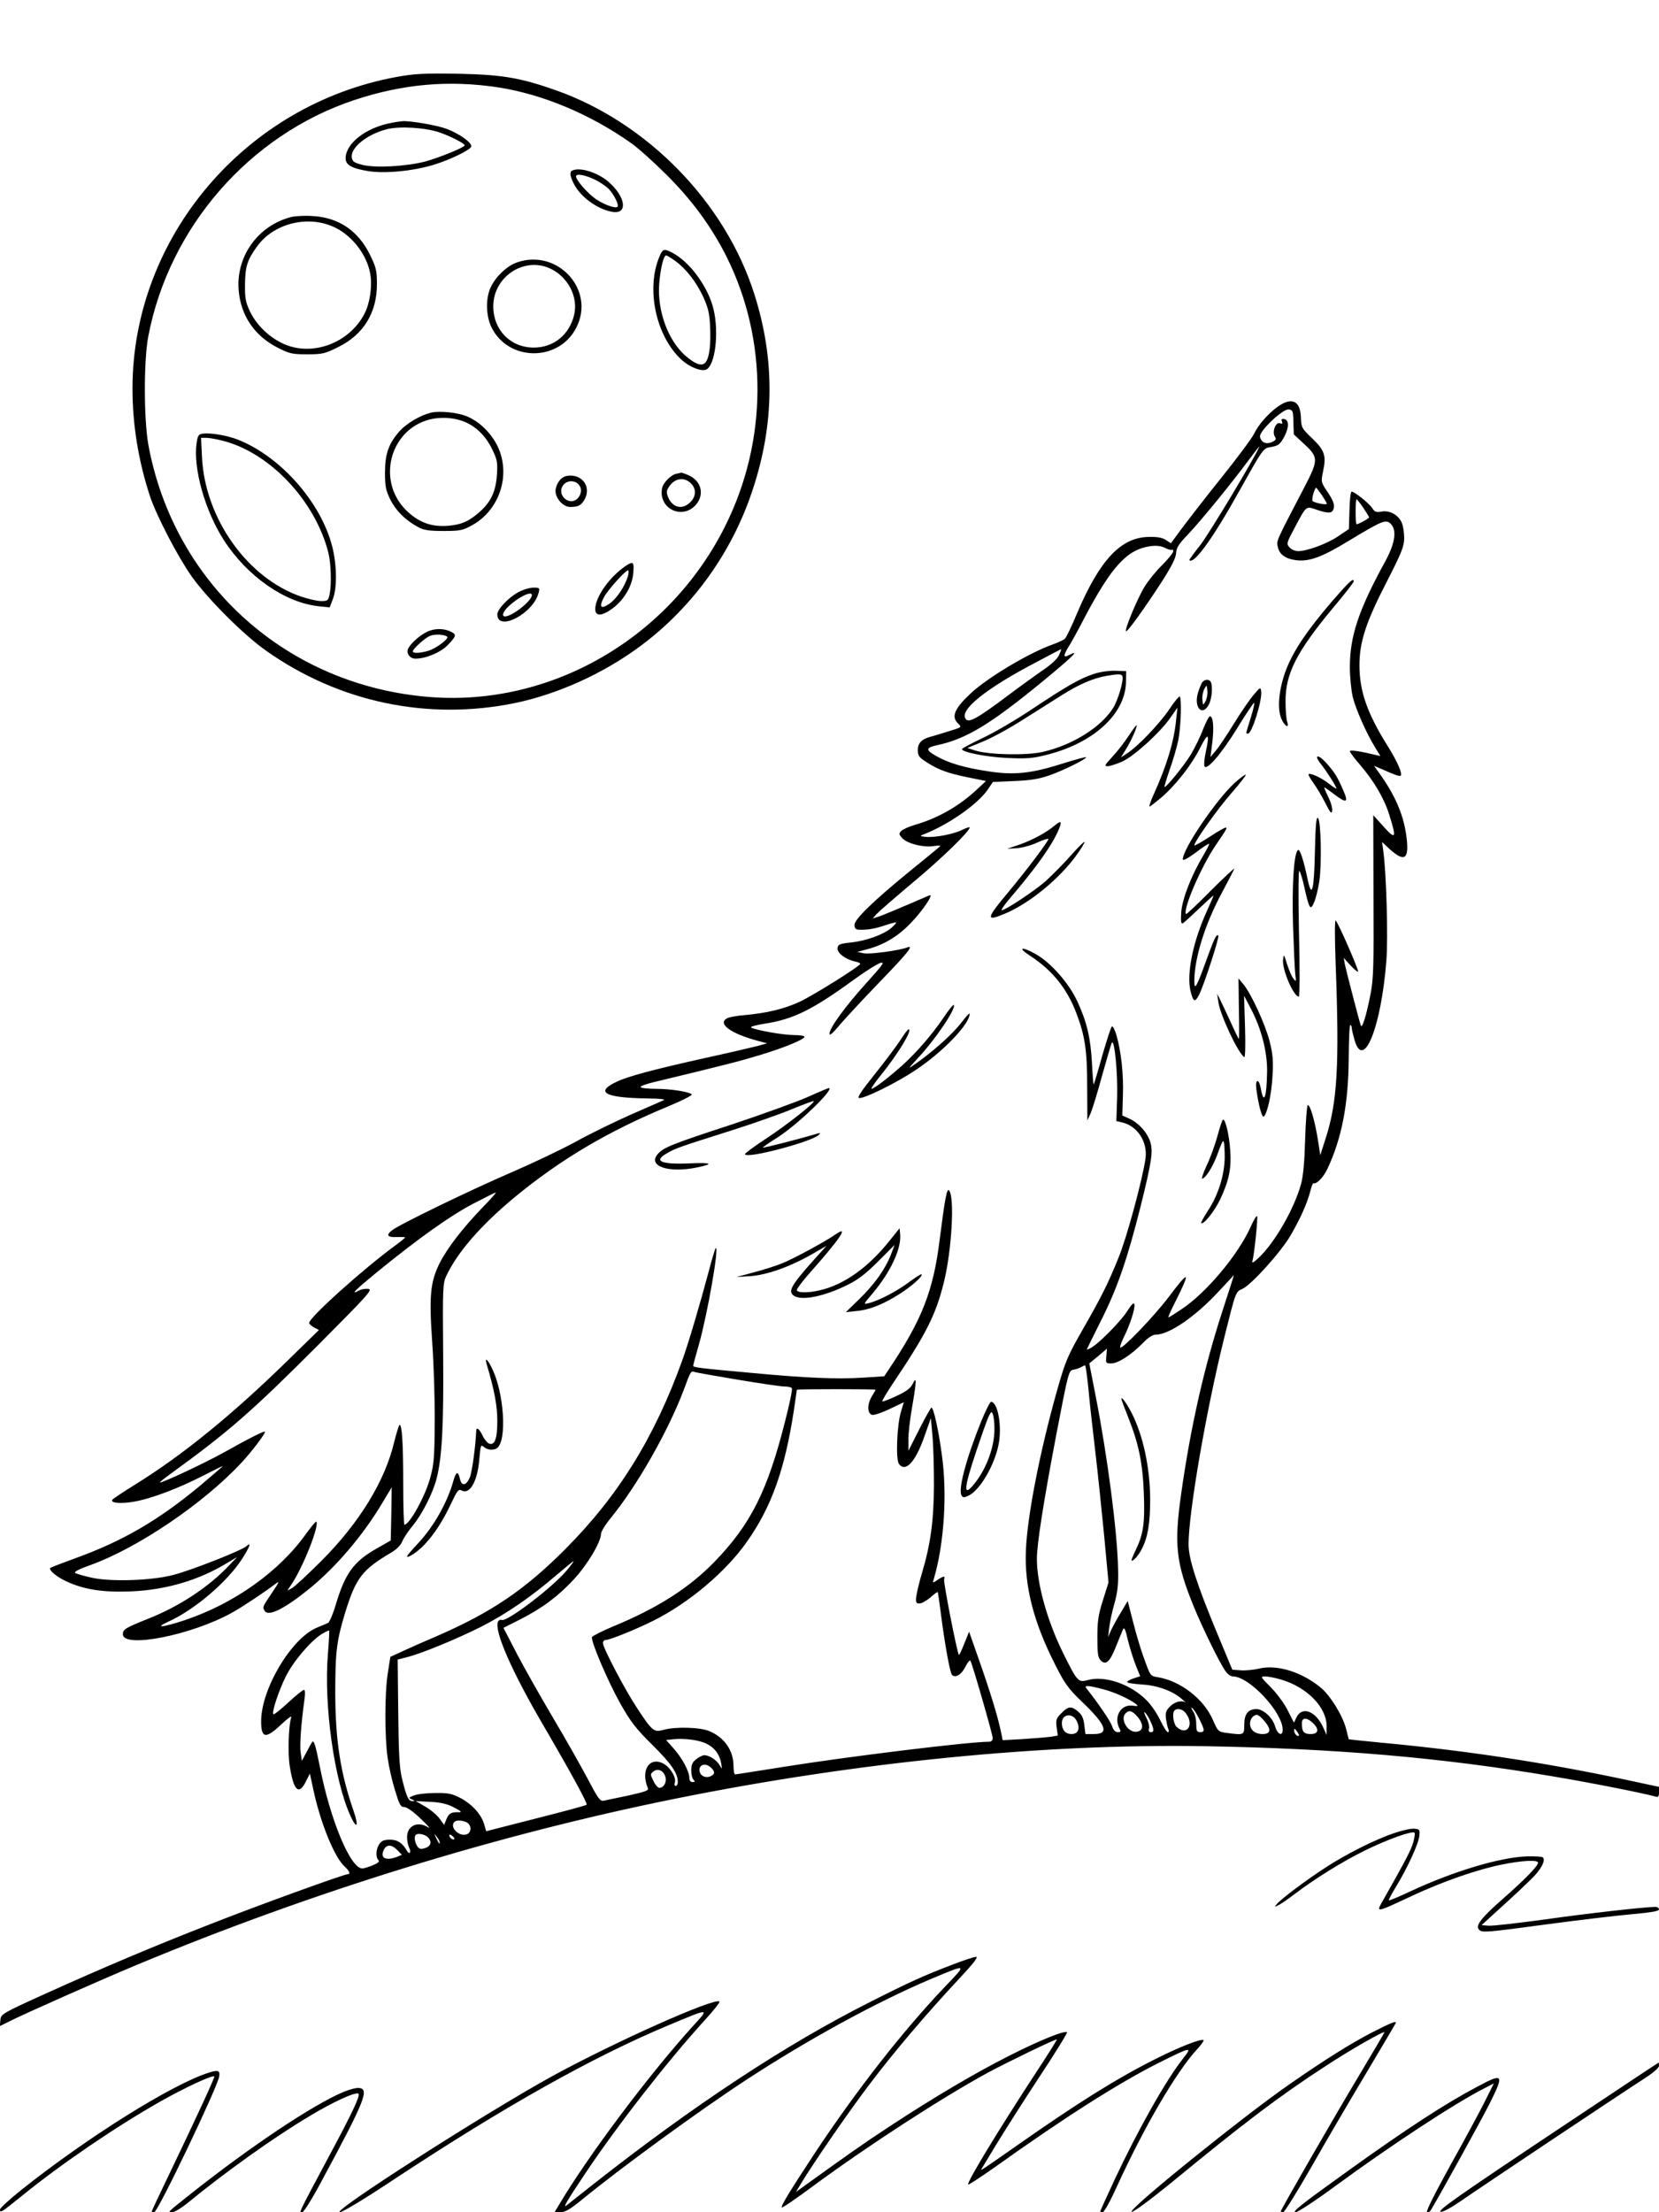
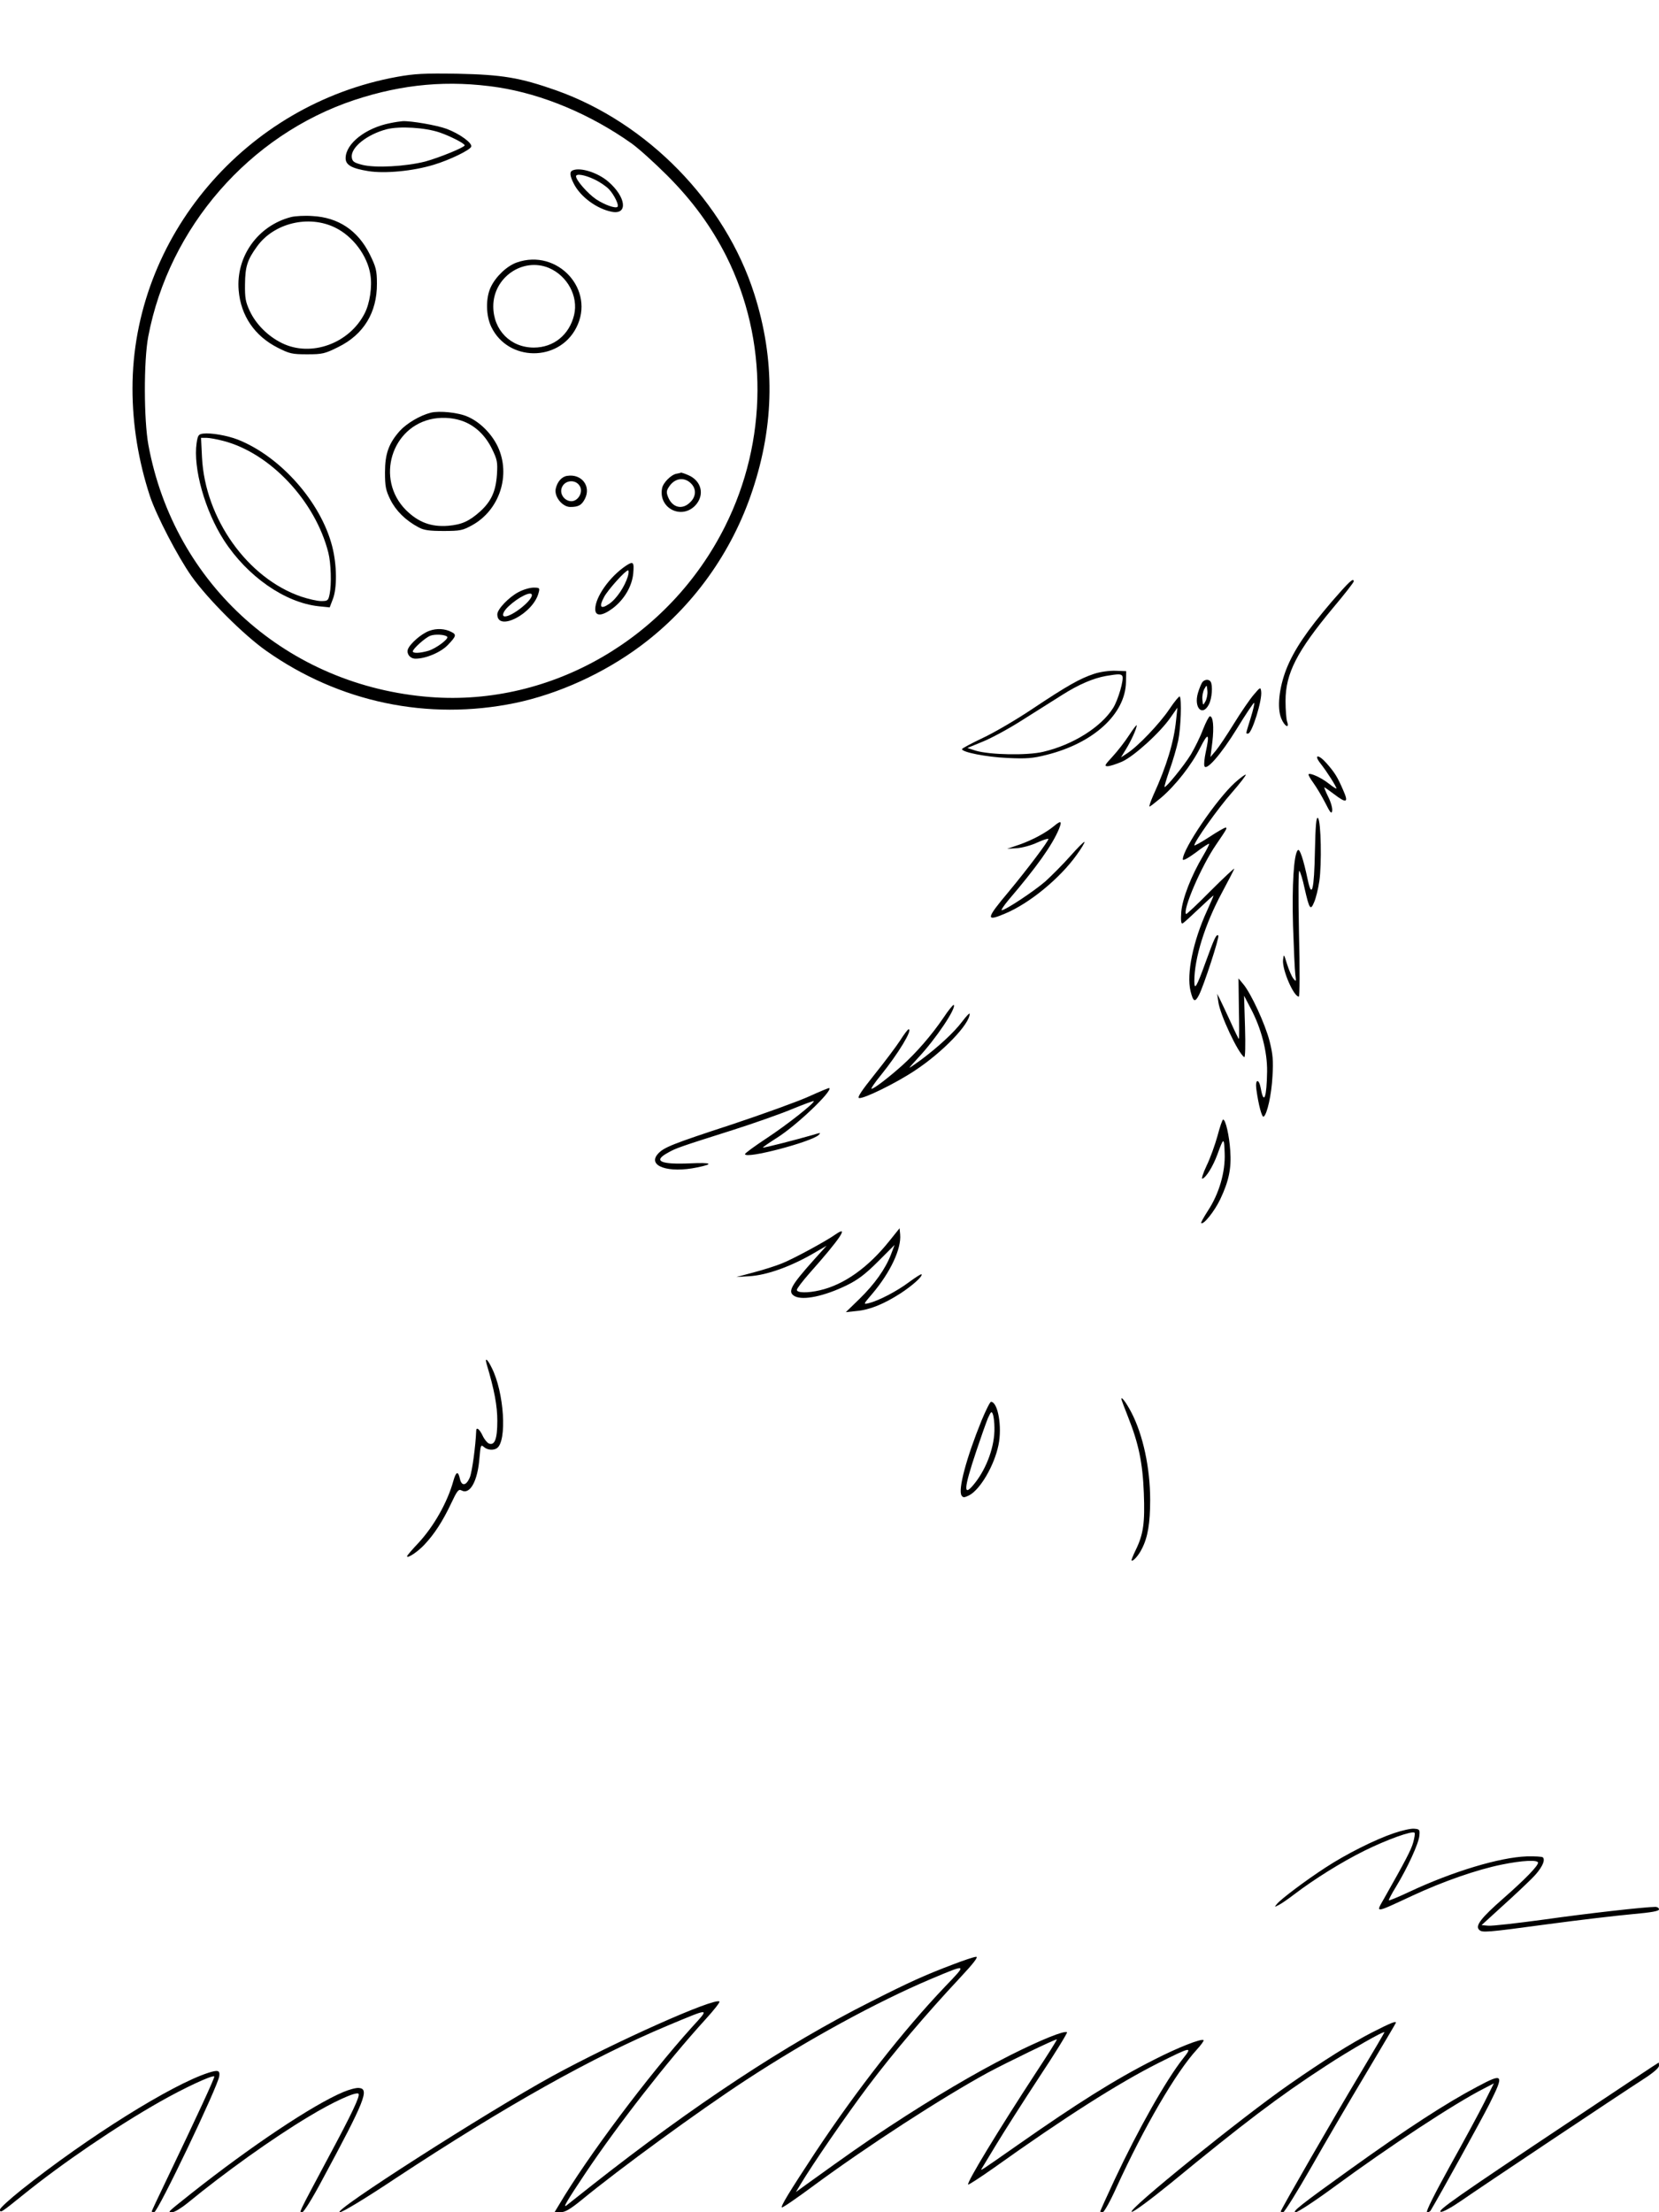
<svg xmlns="http://www.w3.org/2000/svg" version="1.0" width="864pt" height="1152pt" viewBox="0 0 864 1152" preserveAspectRatio="xMidYMid meet">
  <g transform="translate(0,1152) scale(0.1,-0.1)" fill="#000000" stroke="none">
    <path d="M2069 11120 c-791 -143 -1379 -836 -1379 -1623 0 -189 31 -378 91 -561 34 -102 145 -315 216 -416 86 -121 272 -306 388 -388 382 -270 844 -366 1297 -273 226 47 463 155 655 298 271 202 475 486 582 810 115 345 118 682 9 1023 -152 477 -556 891 -1033 1060 -188 66 -279 81 -510 86 -176 3 -227 0 -316 -16z m526 -55 c231 -36 478 -139 693 -291 37 -26 121 -102 187 -168 132 -132 230 -267 308 -421 218 -436 216 -961 -7 -1406 -291 -582 -904 -937 -1534 -889 -743 57 -1334 584 -1469 1312 -24 130 -25 438 -1 565 108 569 527 1050 1073 1232 254 84 492 105 750 66z" />
    <path d="M2033 10879 c-129 -25 -233 -107 -233 -183 0 -35 31 -53 118 -67 86 -14 233 0 341 33 83 25 188 76 195 94 7 19 -61 68 -128 93 -51 19 -185 42 -229 40 -12 -1 -41 -5 -64 -10z m257 -49 c55 -19 130 -57 130 -67 0 -10 -132 -64 -205 -84 -102 -26 -262 -35 -330 -17 -42 11 -50 17 -53 39 -6 51 79 119 182 146 67 17 200 9 276 -17z" />
    <path d="M2983 10633 c-18 -7 -16 -28 6 -71 35 -68 120 -130 198 -145 85 -16 73 78 -19 157 -54 47 -145 76 -185 59z m112 -47 c28 -13 62 -36 77 -52 27 -29 53 -83 44 -91 -10 -10 -67 10 -111 39 -43 29 -105 99 -105 120 0 15 45 8 95 -16z" />
    <path d="M1517 10390 c-173 -44 -289 -205 -274 -382 11 -132 83 -238 204 -299 61 -31 75 -34 153 -34 79 0 92 3 162 38 132 65 202 180 201 330 0 69 -5 87 -37 152 -62 125 -164 193 -299 200 -39 3 -89 0 -110 -5z m228 -55 c93 -45 169 -147 184 -246 10 -61 -3 -149 -30 -201 -80 -157 -279 -229 -430 -155 -72 35 -135 97 -168 167 -22 47 -26 68 -25 140 1 92 12 127 63 197 88 122 269 165 406 98z" />
-     <path d="M3434 10183 c-71 -169 -17 -416 116 -537 47 -42 112 -65 134 -47 47 39 61 220 26 333 -34 111 -125 229 -209 272 -43 23 -50 20 -67 -21z m83 -22 c56 -41 107 -106 145 -186 25 -55 33 -85 36 -151 5 -95 -3 -163 -22 -189 -18 -25 -53 -14 -108 34 -89 79 -145 232 -135 371 6 80 23 150 36 150 4 0 26 -13 48 -29z" />
    <path d="M2691 10153 c-51 -18 -109 -73 -135 -128 -27 -56 -26 -149 3 -208 87 -180 350 -183 442 -4 102 197 -97 415 -310 340z m167 -28 c97 -41 155 -148 132 -245 -25 -104 -107 -170 -210 -170 -121 0 -211 91 -211 215 0 150 153 256 289 200z" />
    <path d="M2244 9371 c-56 -14 -125 -55 -161 -94 -58 -65 -78 -119 -78 -217 0 -73 4 -93 28 -142 29 -58 79 -108 147 -144 27 -15 56 -19 130 -19 87 0 100 3 149 30 143 79 203 262 133 410 -32 67 -93 128 -156 155 -48 22 -148 32 -192 21z m174 -47 c61 -25 110 -73 143 -139 29 -59 31 -71 27 -137 -6 -87 -30 -139 -87 -191 -57 -51 -96 -69 -167 -75 -89 -7 -155 18 -220 82 -160 161 -76 438 145 476 54 9 112 3 159 -16z" />
    <path d="M1058 9262 c-24 -3 -28 -9 -34 -49 -19 -130 43 -352 142 -506 122 -189 318 -325 493 -344 l58 -6 16 42 c23 57 22 179 -3 276 -59 230 -269 468 -492 556 -54 21 -139 36 -180 31z m105 -38 c244 -63 479 -313 547 -582 14 -55 17 -165 7 -214 -7 -36 -10 -38 -45 -38 -20 0 -67 11 -103 23 -279 95 -501 406 -517 725 l-5 102 28 0 c15 0 54 -7 88 -16z" />
    <path d="M3523 9053 c-28 -5 -70 -47 -75 -76 -20 -104 103 -166 175 -87 48 54 30 127 -39 156 -18 8 -35 13 -36 13 -2 -1 -13 -4 -25 -6z m80 -55 c24 -28 21 -65 -8 -93 -40 -41 -92 -30 -115 25 -10 25 -10 34 4 55 31 48 84 53 119 13z" />
    <path d="M2954 9042 c-29 -4 -52 -31 -60 -68 -8 -41 35 -94 76 -94 42 0 59 9 76 42 34 66 -17 132 -92 120z m68 -58 c14 -31 -13 -74 -46 -74 -33 0 -60 33 -52 65 12 47 78 53 98 9z" />
    <path d="M3260 8574 c-85 -57 -160 -163 -160 -226 0 -39 36 -37 92 5 60 46 100 115 106 182 5 59 0 64 -38 39z m10 -55 c-16 -53 -59 -118 -98 -144 -44 -30 -54 -16 -26 36 18 35 111 139 125 139 4 0 4 -14 -1 -31z" />
    <path d="M2701 8437 c-50 -26 -111 -89 -111 -116 0 -94 188 4 215 112 7 25 5 27 -26 27 -19 0 -54 -10 -78 -23z m69 -16 c0 -30 -103 -111 -140 -111 -19 0 -10 26 18 52 52 49 122 83 122 59z" />
    <path d="M2236 8235 c-42 -15 -102 -68 -112 -97 -7 -24 12 -48 40 -48 54 0 132 33 169 72 42 44 45 53 20 66 -35 19 -79 21 -117 7z m93 -31 c10 -10 -58 -61 -98 -73 -45 -13 -81 -14 -81 -3 0 13 63 70 90 81 24 10 78 7 89 -5z" />
-     <path d="M6654 9402 c-51 -37 -102 -96 -123 -141 -9 -20 -86 -124 -172 -231 -86 -107 -179 -228 -208 -267 l-53 -72 -26 17 c-18 12 -45 17 -87 16 -146 -1 -256 -117 -375 -396 -28 -68 -57 -128 -64 -134 -6 -6 -33 -19 -61 -29 -125 -44 -345 -175 -432 -258 -83 -78 -100 -120 -63 -155 20 -19 20 -19 -52 -41 -40 -13 -82 -25 -93 -28 -45 -12 -65 -33 -65 -68 0 -31 6 -39 47 -65 62 -40 111 -57 218 -79 l90 -18 -45 -42 c-92 -87 -203 -151 -324 -186 -31 -9 -63 -23 -72 -32 -14 -14 -13 -18 6 -39 28 -28 108 -48 163 -40 26 4 38 3 32 -2 -5 -5 -71 -59 -145 -119 -196 -159 -300 -260 -300 -289 0 -16 6 -24 18 -25 44 -3 88 4 140 22 30 10 57 17 59 15 2 -2 -10 -15 -26 -29 -42 -35 -129 -66 -209 -75 -59 -6 -67 -10 -70 -29 -4 -25 41 -59 91 -70 15 -3 27 -8 27 -12 0 -12 -245 -165 -318 -199 -80 -36 -165 -57 -282 -68 -41 -3 -83 -11 -92 -16 -55 -28 18 -81 162 -119 l45 -12 -50 -14 c-27 -7 -151 -36 -275 -63 -269 -60 -399 -95 -456 -122 -119 -55 -65 -85 156 -88 71 -1 98 -4 85 -10 -11 -5 -87 -38 -169 -74 -81 -36 -209 -98 -285 -140 -75 -41 -222 -111 -326 -156 -221 -95 -599 -278 -635 -308 -31 -25 -22 -36 30 -34 22 1 40 0 40 -2 0 -2 -24 -22 -53 -43 -163 -119 -447 -374 -447 -402 0 -6 12 -16 26 -24 l25 -13 -170 -166 c-286 -279 -542 -487 -786 -638 -63 -39 -117 -75 -120 -80 -11 -17 44 -22 112 -10 89 15 234 70 360 135 57 29 103 52 103 50 0 -1 -53 -47 -117 -101 -218 -181 -403 -289 -652 -379 -68 -25 -126 -47 -129 -50 -10 -10 32 -46 82 -69 93 -44 193 -59 340 -53 182 8 352 58 501 149 l50 30 -40 -42 c-108 -115 -262 -216 -427 -281 -115 -46 -128 -54 -128 -79 0 -76 359 -5 570 113 54 30 168 106 223 148 25 19 23 13 -17 -46 -50 -75 -50 -74 -37 -94 20 -31 106 13 236 119 137 112 278 278 377 445 l48 80 -2 -139 -3 -138 -70 -40 c-123 -69 -167 -130 -216 -293 -14 -49 -33 -92 -40 -96 -8 -4 -34 -15 -59 -25 -133 -56 -290 -319 -290 -488 0 -90 24 -93 109 -12 30 28 51 43 48 34 -14 -40 -19 -188 -8 -255 20 -129 48 -155 85 -78 l20 39 18 -84 c37 -173 109 -350 162 -399 27 -25 33 -41 16 -41 -19 0 -469 -163 -715 -260 -292 -114 -551 -223 -865 -365 -220 -100 -225 -103 -228 -134 l-3 -32 48 24 c74 38 490 222 663 294 918 383 1890 682 2815 868 943 190 1909 285 2740 272 689 -12 1241 -59 1820 -157 204 -34 489 -91 538 -106 13 -4 17 1 17 23 l0 28 -177 38 c-420 89 -827 151 -1268 192 -93 9 -170 17 -171 18 0 1 -6 25 -13 52 -17 69 -83 177 -134 218 -99 81 -226 120 -319 98 -29 -7 -73 -11 -96 -9 l-44 3 -75 180 c-109 262 -153 396 -153 473 0 165 91 694 186 1077 60 240 59 238 94 253 47 21 200 191 251 278 51 88 87 168 103 231 6 24 13 42 16 41 17 -5 51 29 73 75 75 159 110 340 111 578 1 98 4 175 9 172 4 -2 7 -10 7 -17 0 -7 7 -36 15 -64 47 -158 138 70 165 413 10 124 0 458 -16 575 l-6 45 33 -31 c79 -73 106 -63 96 39 -12 124 -58 235 -154 365 l-17 24 40 -17 c74 -33 93 -39 99 -34 10 10 -18 74 -68 154 -107 171 -147 286 -147 421 0 121 34 225 142 434 77 151 90 183 91 226 0 28 -5 64 -12 80 -16 41 -63 68 -105 60 -28 -5 -36 -3 -50 19 -17 25 -92 85 -107 85 -5 0 -10 -44 -11 -97 l-3 -98 -55 -37 c-57 -39 -162 -78 -210 -78 -15 0 -35 9 -44 19 -17 19 -16 23 24 98 65 122 60 118 116 99 62 -21 81 -20 89 3 7 23 -1 45 -37 98 -28 42 -29 44 -17 101 17 80 7 108 -58 170 -54 52 -56 55 -58 109 -3 87 -48 107 -121 55z m82 -81 l2 -63 56 -52 c74 -69 73 -82 -6 -233 -145 -278 -141 -269 -133 -302 8 -38 40 -61 94 -68 68 -9 135 15 274 100 174 105 193 113 218 91 35 -32 26 -100 -26 -196 -140 -255 -185 -391 -185 -553 0 -49 7 -119 15 -154 16 -65 72 -192 119 -267 l25 -41 -79 18 c-47 10 -80 13 -80 7 0 -5 22 -35 49 -66 76 -88 129 -178 156 -264 39 -124 35 -134 -29 -63 l-54 60 1 -420 c2 -363 0 -432 -15 -510 -22 -113 -44 -185 -51 -165 -10 29 -76 285 -83 318 l-6 34 35 -39 c20 -21 38 -36 40 -33 5 6 -103 254 -117 267 -5 5 -5 -91 0 -227 20 -528 9 -721 -53 -911 l-27 -84 -12 77 c-16 102 -43 193 -54 182 -4 -5 -10 -85 -13 -179 -3 -114 -10 -190 -21 -230 -36 -130 -136 -305 -221 -385 -29 -27 -36 -30 -32 -15 10 38 29 226 24 232 -4 3 -18 -21 -32 -52 -64 -146 -231 -346 -362 -433 -34 -23 -64 -42 -68 -42 -3 0 13 36 36 81 82 164 74 169 -36 23 -76 -100 -241 -272 -251 -261 -3 3 6 27 19 54 32 64 59 148 55 170 -3 13 -14 2 -39 -37 -35 -54 -149 -169 -189 -190 -11 -6 -20 -9 -20 -7 0 1 33 68 73 148 86 170 138 322 207 596 59 238 66 288 50 338 -16 49 -60 97 -107 119 l-38 17 3 105 c4 109 -9 229 -34 315 -9 29 -19 48 -24 43 -5 -5 -27 -74 -50 -153 -22 -80 -42 -146 -44 -148 -2 -2 -6 47 -9 109 -7 133 -26 214 -76 323 -44 95 -137 201 -216 246 -76 43 -99 36 -29 -9 115 -75 192 -171 240 -299 45 -118 56 -195 56 -383 l1 -175 18 40 c9 22 36 110 59 195 24 85 46 161 50 169 14 26 32 -159 28 -284 l-4 -123 26 -6 c82 -17 137 -100 126 -187 -14 -104 -98 -416 -141 -519 -55 -136 -86 -198 -190 -380 -75 -131 -87 -160 -129 -308 -90 -319 -155 -651 -163 -832 -9 -190 40 -379 155 -604 47 -93 67 -121 134 -185 130 -124 147 -171 65 -171 l-44 0 -6 47 c-4 35 -12 53 -32 70 -35 30 -51 29 -87 -8 -27 -27 -30 -34 -25 -74 l6 -43 -37 -6 c-20 -3 -85 -8 -143 -12 l-107 -6 -11 53 c-16 74 -53 196 -113 367 l-51 145 -25 -62 c-13 -34 -26 -60 -28 -59 -9 9 -82 381 -77 394 7 19 -2 18 -34 -3 -26 -18 -27 -18 -19 7 53 182 70 441 41 645 -17 128 -43 245 -54 245 -3 0 -32 -51 -63 -112 l-57 -113 0 56 c-1 31 8 108 19 170 24 140 25 167 3 122 -12 -23 -33 -39 -85 -63 -38 -18 -71 -30 -73 -28 -3 2 21 42 52 89 176 262 226 360 268 529 42 166 58 451 27 482 -11 11 -22 -51 -48 -256 -33 -268 -92 -419 -265 -677 l-24 -36 -109 -7 c-131 -9 -301 -2 -586 25 -264 24 -300 28 -300 37 0 4 14 54 30 111 44 154 108 520 87 501 -3 -3 -20 -59 -37 -125 -43 -161 -104 -368 -136 -457 -145 -403 -333 -707 -609 -984 -212 -213 -385 -330 -670 -454 -66 -28 -147 -64 -181 -80 l-61 -28 -13 -83 c-17 -103 -17 -336 -1 -444 6 -44 23 -119 38 -167 23 -76 29 -88 48 -88 14 0 48 -24 86 -61 35 -33 53 -53 39 -45 -54 35 -110 9 -110 -51 0 -19 5 -43 11 -55 13 -25 1 -39 -13 -14 -22 39 -48 56 -87 56 -30 0 -44 -6 -55 -22 -18 -26 -21 -69 -5 -85 7 -7 -2 -15 -31 -27 -22 -9 -46 -16 -53 -16 -62 0 -167 253 -221 529 -23 115 -31 140 -40 130 -2 -2 -15 -25 -29 -52 l-25 -47 -6 42 c-6 39 2 153 20 280 4 30 3 48 -3 48 -6 0 -43 -30 -82 -66 -40 -37 -74 -64 -77 -61 -10 9 26 119 64 196 39 79 130 186 188 222 19 11 37 20 38 18 2 -2 -1 -56 -6 -119 -23 -266 33 -666 119 -850 32 -69 42 -50 15 28 -69 199 -95 367 -96 612 0 221 7 277 54 430 54 173 87 216 234 303 30 17 52 39 61 60 7 18 32 55 55 83 49 59 104 168 124 245 28 112 37 271 34 644 -3 343 -2 373 16 410 56 121 178 262 352 407 241 199 486 345 807 478 70 29 124 57 120 61 -14 14 -111 29 -189 29 -40 0 -75 4 -78 9 -3 5 34 18 82 29 353 85 431 105 537 137 130 39 235 83 235 96 0 5 -25 9 -55 9 -55 0 -198 25 -223 39 -7 4 24 13 69 20 151 23 250 72 471 233 58 42 119 80 134 84 24 6 11 -11 -75 -106 -109 -121 -191 -233 -191 -263 0 -12 17 2 49 41 28 33 122 135 210 226 152 157 183 197 145 182 -42 -16 -198 -37 -227 -30 l-32 7 48 13 c88 23 160 65 227 134 64 65 128 160 99 147 -146 -63 -249 -107 -269 -112 l-25 -8 20 23 c11 12 97 87 191 166 149 124 294 265 294 285 0 4 -17 -2 -38 -12 -46 -23 -140 -41 -190 -37 -29 3 -33 5 -17 11 129 49 284 156 339 235 l27 40 112 5 c85 3 130 11 184 30 76 27 196 87 189 94 -2 2 -55 -12 -118 -32 -166 -53 -257 -63 -395 -41 -120 18 -205 43 -267 79 -56 31 -55 43 2 56 153 32 278 108 550 331 159 131 199 170 142 140 -32 -17 -34 -7 -8 37 14 21 53 92 87 158 141 267 222 355 344 371 30 4 53 1 74 -9 17 -9 33 -13 37 -10 3 4 6 0 6 -8 0 -8 -26 -40 -57 -71 -32 -31 -73 -82 -92 -113 -37 -60 -105 -224 -97 -232 6 -7 96 118 186 257 52 81 74 125 75 150 2 28 14 47 60 95 65 68 220 257 315 385 35 47 61 80 59 75 -21 -54 -264 -458 -309 -515 -33 -41 -58 -76 -56 -77 24 -24 124 115 264 367 115 206 121 215 154 221 46 7 55 14 79 60 23 46 22 82 -3 87 -13 2 -16 -1 -12 -12 5 -12 2 -15 -10 -10 -22 8 -42 -44 -27 -69 9 -14 7 -19 -15 -29 -30 -14 -57 -2 -62 29 -4 28 120 146 150 141 21 -3 23 -9 24 -67z m148 -379 c14 -21 26 -41 26 -45 0 -8 -62 3 -74 14 -7 6 10 69 19 69 1 0 14 -17 29 -38z m216 -66 c16 -25 30 -47 30 -50 0 -6 -55 -36 -65 -36 -3 0 -5 29 -5 65 0 36 2 65 5 65 2 0 18 -20 35 -44z m-1584 -766 c-7 -18 -39 -49 -82 -78 -38 -26 -125 -89 -193 -140 -151 -113 -194 -137 -211 -117 -38 45 102 159 373 300 67 36 123 65 124 65 1 0 -4 -13 -11 -30z m-3007 -2882 c-102 -107 -179 -206 -220 -287 -48 -97 -55 -170 -38 -412 8 -112 14 -298 13 -414 -1 -181 -4 -221 -23 -289 -25 -95 -108 -246 -135 -246 -3 0 -6 96 -6 214 0 207 -6 306 -19 306 -3 0 -16 -40 -28 -89 -48 -203 -180 -419 -377 -617 -72 -72 -142 -137 -155 -144 l-25 -13 23 34 c60 90 146 307 128 325 -2 3 -26 -26 -53 -63 -139 -196 -374 -363 -629 -449 -117 -39 -165 -44 -89 -9 136 61 306 206 384 326 42 66 51 92 23 67 -25 -22 -283 -124 -379 -149 -112 -30 -325 -37 -425 -15 -41 9 -80 20 -87 25 -9 5 17 19 76 40 249 89 596 324 794 539 54 59 118 144 118 156 0 8 -83 -34 -224 -113 -97 -53 -305 -151 -323 -151 -4 0 22 21 58 47 303 220 422 324 774 677 254 255 277 281 253 284 -15 2 -37 -2 -48 -8 -48 -26 -23 0 88 91 211 173 388 299 503 359 63 33 117 60 121 60 4 0 -29 -37 -73 -82z m3860 -527 c-99 -303 -169 -615 -218 -963 -37 -262 -26 -358 64 -579 48 -118 137 -299 167 -341 11 -16 28 -28 39 -28 85 0 259 -186 259 -277 0 -37 -26 -26 -39 16 -13 47 -62 91 -98 91 -43 0 -63 -26 -63 -82 0 -54 -1 -54 -92 -42 -44 6 -45 8 -72 69 -47 108 -169 202 -286 221 -39 6 -39 7 -70 93 -18 47 -44 135 -59 195 l-28 109 -35 -59 c-20 -32 -43 -75 -52 -94 l-15 -35 6 50 c3 28 15 84 27 125 16 58 21 98 19 179 -4 193 -54 580 -117 902 l-33 169 46 38 46 39 -3 -38 c-4 -37 -3 -39 25 -39 36 0 102 43 163 104 29 31 53 46 70 46 69 0 207 95 325 223 44 47 81 86 81 87 1 0 -25 -81 -57 -179z m-700 -418 c6 -71 23 -218 36 -328 13 -110 33 -307 46 -438 l22 -238 -29 -92 c-24 -76 -29 -109 -29 -194 0 -84 3 -105 18 -120 26 -26 47 -8 79 73 15 38 32 78 36 88 7 15 13 2 26 -55 10 -41 29 -100 41 -131 l23 -57 -34 -11 c-19 -6 -34 -15 -34 -19 0 -5 35 -10 78 -13 83 -5 164 -35 212 -80 14 -12 21 -20 16 -15 -20 15 -58 6 -82 -19 -21 -20 -25 -32 -22 -62 3 -20 8 -45 12 -54 5 -11 4 -18 -2 -18 -6 0 -23 28 -40 63 -16 34 -48 81 -72 104 -82 83 -217 129 -305 104 -49 -13 -54 -9 -125 134 -85 170 -140 366 -140 498 0 76 35 299 103 656 60 312 63 324 86 328 13 2 31 8 40 13 9 5 18 10 22 10 3 0 11 -57 18 -127z m-1825 52 c114 -19 222 -35 241 -35 19 0 36 -4 39 -9 4 -5 -12 -82 -35 -171 -91 -362 -179 -538 -368 -733 -132 -136 -296 -241 -529 -337 -57 -24 -106 -49 -109 -55 -7 -20 81 -227 148 -347 54 -95 80 -129 167 -215 98 -97 132 -147 132 -193 0 -11 -5 -20 -11 -20 -6 0 -8 7 -5 16 10 26 -22 80 -59 100 -73 39 -120 -36 -81 -127 6 -13 -12 -19 -101 -39 -59 -12 -118 -25 -129 -27 -19 -4 -30 12 -86 119 -36 67 -116 209 -178 313 -62 105 -146 253 -186 329 l-72 139 85 43 c118 60 198 120 281 209 70 75 142 195 142 238 0 11 24 50 54 86 134 165 295 447 376 661 39 105 38 102 59 95 10 -3 111 -21 225 -40z m716 -52 c0 -1 -9 -18 -21 -37 -24 -41 -22 -89 4 -94 10 -2 51 12 91 31 l73 35 -14 -47 c-22 -69 -29 -251 -11 -275 35 -45 87 12 134 149 l32 90 8 -90 c5 -49 8 -166 8 -260 -1 -185 -18 -308 -62 -455 -14 -47 -27 -102 -30 -122 -4 -33 -1 -38 17 -38 11 0 36 14 56 31 20 18 37 30 39 28 1 -2 8 -49 15 -104 20 -158 48 -316 59 -327 18 -18 50 2 70 43 11 22 23 36 26 31 10 -17 116 -384 116 -403 0 -12 -7 -19 -19 -19 -105 0 -726 -76 -1065 -130 -137 -22 -253 -40 -258 -40 -4 0 -8 20 -8 45 0 79 -47 147 -125 180 -47 21 -179 24 -239 7 -50 -14 -59 -7 -136 110 -64 96 -180 317 -180 342 0 9 7 16 15 16 21 0 157 55 247 100 185 92 378 255 487 410 130 184 199 380 246 689 8 56 15 102 15 104 0 4 410 4 410 0z m-1606 -938 c-71 -87 -313 -272 -341 -261 -7 3 -16 -1 -20 -10 -19 -49 72 -257 234 -534 155 -266 234 -412 228 -418 -3 -4 -123 -36 -265 -72 l-258 -66 -11 38 c-16 52 -64 104 -125 136 -43 22 -63 26 -131 25 -44 0 -93 -6 -110 -13 -28 -11 -28 -13 -10 -20 17 -8 18 -9 2 -9 -20 -1 -31 24 -55 124 -12 54 -16 132 -18 341 l-3 272 47 12 c75 18 268 98 392 161 127 65 257 154 387 266 47 40 87 73 90 73 2 0 -12 -20 -33 -45z m3717 -571 c137 -40 240 -146 238 -246 l0 -43 -18 40 c-39 85 -110 112 -139 52 l-13 -28 -32 63 c-17 35 -56 88 -88 121 -55 55 -56 57 -30 57 15 0 52 -7 82 -16z m-928 -50 c59 -15 133 -48 171 -76 16 -13 15 -14 -17 -10 -61 7 -98 -59 -67 -119 9 -16 7 -19 -9 -19 -13 0 -23 11 -30 33 -9 26 -74 121 -133 195 -14 17 9 16 85 -4z m502 -154 c30 -60 31 -70 5 -70 -17 0 -20 7 -20 43 0 24 -7 53 -17 66 -9 14 -11 21 -5 17 7 -4 24 -29 37 -56z m-73 33 c51 -60 12 -127 -44 -76 -17 16 -25 73 -11 86 12 13 40 7 55 -10z m-247 -24 c33 -40 30 -73 -6 -77 -46 -5 -87 66 -57 96 19 19 34 14 63 -19z m59 -7 c26 -51 29 -72 11 -72 -11 0 -15 6 -11 18 3 10 -2 34 -13 55 -10 20 -15 34 -10 31 5 -3 15 -17 23 -32z m-376 -15 c19 -39 7 -67 -28 -67 -31 0 -50 22 -50 57 0 48 56 56 78 10z m976 2 c38 -44 35 -69 -8 -69 -40 0 -66 22 -66 54 0 24 17 46 36 46 7 0 24 -14 38 -31z m253 -11 c35 -33 30 -58 -11 -58 -36 0 -46 12 -46 56 0 31 25 32 57 2z m-72 -66 c-8 -8 -25 10 -25 26 0 13 2 13 14 -4 8 -10 13 -21 11 -22z m-3084 -43 c42 -21 67 -56 75 -102 5 -32 5 -32 -9 -8 -15 26 -53 50 -78 51 -9 0 -28 -9 -43 -21 -20 -15 -26 -29 -26 -58 0 -20 5 -42 12 -49 9 -9 8 -12 -5 -12 -11 0 -17 8 -17 22 0 33 -36 101 -81 152 l-40 45 38 4 c60 6 135 -4 174 -24z m23 -125 c20 -20 20 -31 0 -42 -23 -13 -52 -4 -59 19 -12 38 28 54 59 23z m-238 -49 c7 -27 -10 -55 -32 -55 -8 0 -22 16 -31 36 -17 34 -17 36 1 50 24 17 53 3 62 -31z m-1108 -154 c44 -22 51 -29 30 -28 -38 1 -50 -6 -62 -34 l-13 -32 -24 33 c-13 18 -46 46 -74 62 l-50 29 75 -4 c51 -2 89 -11 118 -26z m73 -81 c27 -15 25 -56 -3 -63 -41 -11 -88 40 -61 66 10 10 42 8 64 -3z m-209 -72 c29 -23 26 -50 -6 -61 -24 -8 -32 -7 -43 9 -7 10 -13 28 -13 41 0 17 6 23 23 23 13 0 30 -6 39 -12z m68 -32 c0 -12 -5 -7 -19 24 -11 24 -11 24 3 6 9 -11 16 -24 16 -30z m76 17 c-7 -7 -26 7 -26 19 0 6 6 6 15 -2 9 -7 13 -15 11 -17z m-296 -58 l23 -24 -27 -11 c-59 -22 -89 -4 -66 39 14 28 41 26 70 -4z" />
    <path d="M6934 8385 c-128 -150 -196 -251 -235 -350 -38 -98 -49 -202 -26 -257 17 -41 44 -55 30 -15 -4 12 -8 60 -8 107 0 143 59 258 247 484 60 71 108 133 108 138 0 22 -24 -1 -116 -107z" />
    <path d="M5698 8011 c-73 -24 -139 -61 -322 -183 -82 -55 -198 -123 -258 -151 -59 -28 -108 -54 -108 -58 0 -16 126 -41 235 -46 102 -5 134 -2 205 16 245 61 411 213 414 379 l1 57 -55 2 c-32 1 -79 -5 -112 -16z m147 -11 c10 -16 -22 -126 -48 -167 -63 -100 -210 -192 -364 -228 -84 -20 -278 -16 -352 6 l-43 14 80 33 c45 18 139 69 209 114 70 44 163 103 206 130 87 55 161 86 227 98 65 11 78 11 85 0z" />
    <path d="M6262 7968 c-5 -7 -16 -32 -23 -56 -23 -77 23 -126 57 -60 16 31 21 98 9 118 -9 14 -30 13 -43 -2z m16 -100 c-13 -23 -13 -23 -16 9 -2 18 3 42 10 55 13 23 13 23 16 -9 2 -18 -3 -42 -10 -55z" />
    <path d="M6530 7903 c-20 -23 -66 -90 -103 -150 -37 -60 -79 -123 -95 -142 l-28 -33 10 79 c9 79 4 133 -13 133 -5 0 -21 -31 -36 -69 -14 -38 -43 -96 -63 -130 -36 -59 -131 -175 -137 -169 -2 2 10 42 26 88 17 47 37 116 45 153 14 68 19 218 8 230 -3 3 -28 -27 -54 -66 -51 -76 -165 -195 -220 -230 l-32 -21 25 41 c27 43 57 109 57 126 0 5 -18 -18 -40 -52 -22 -34 -61 -84 -87 -112 -39 -42 -43 -49 -25 -49 12 0 46 11 76 24 62 28 199 152 253 231 l35 50 -7 -65 c-11 -112 -49 -239 -119 -392 -14 -32 -23 -58 -19 -58 3 0 30 21 60 46 76 65 159 171 204 261 42 83 50 75 28 -26 -6 -28 -9 -58 -7 -68 6 -34 85 55 170 193 45 74 86 134 89 134 4 0 -4 -35 -17 -77 -28 -91 -27 -83 -14 -83 20 0 75 176 68 220 -3 23 -5 22 -38 -17z" />
    <path d="M6878 7543 c33 -42 82 -119 82 -129 0 -3 -18 8 -39 25 -39 31 -98 58 -106 49 -3 -2 9 -23 25 -45 16 -22 44 -69 62 -104 26 -52 33 -60 36 -41 2 13 -7 46 -21 73 -13 27 -22 49 -20 49 2 0 25 -16 50 -35 67 -51 78 -46 47 23 -29 67 -43 89 -85 137 -43 49 -70 47 -31 -2z" />
    <path d="M6432 7445 c-96 -87 -272 -345 -272 -400 0 -9 26 5 67 35 36 28 68 48 70 46 2 -2 -12 -30 -31 -62 -62 -104 -108 -223 -114 -292 -3 -44 -1 -63 6 -61 6 2 44 37 86 77 42 40 76 71 76 68 0 -2 -15 -37 -34 -79 -73 -159 -107 -328 -86 -417 14 -57 23 -62 44 -22 25 48 108 303 101 310 -10 10 -21 -14 -66 -138 -47 -130 -59 -150 -59 -100 0 120 55 296 143 460 34 63 63 120 65 126 2 6 -53 -45 -122 -114 -69 -70 -127 -124 -129 -122 -19 21 79 249 156 361 58 85 60 89 49 89 -5 0 -44 -22 -86 -50 -42 -27 -76 -46 -76 -42 0 19 124 194 196 275 42 48 74 90 72 93 -3 2 -28 -16 -56 -41z" />
    <path d="M6848 7086 c-4 -201 -16 -248 -37 -149 -23 109 -42 166 -52 156 -21 -21 -31 -182 -25 -393 4 -118 9 -233 12 -255 5 -37 4 -39 -10 -21 -9 11 -23 44 -33 75 -17 55 -17 55 -21 22 -5 -51 55 -190 82 -191 5 0 6 141 1 333 -4 200 -3 328 2 322 5 -5 18 -46 27 -90 25 -110 31 -119 50 -73 9 20 21 69 27 109 13 88 9 313 -7 329 -9 9 -13 -37 -16 -174z" />
    <path d="M5490 7219 c-42 -35 -112 -73 -180 -97 l-65 -22 50 3 c28 2 77 15 108 30 31 14 57 22 57 18 0 -12 -110 -158 -208 -276 -117 -139 -120 -156 -19 -113 128 53 287 184 374 306 25 34 43 65 41 68 -3 2 -36 -31 -74 -74 -38 -43 -97 -102 -130 -132 -59 -51 -208 -150 -227 -150 -5 0 11 24 35 53 147 172 228 286 263 370 17 42 11 46 -25 16z" />
    <path d="M6452 6267 c2 -86 2 -157 0 -157 -2 0 -21 39 -43 88 -22 48 -47 101 -55 117 l-15 30 6 -42 c8 -65 103 -268 135 -288 5 -3 7 59 4 157 l-5 163 35 -67 c55 -104 86 -224 85 -327 -2 -137 -17 -178 -33 -88 -10 53 -30 48 -23 -5 11 -82 29 -148 38 -143 18 12 41 114 46 210 5 82 2 115 -15 183 -23 89 -96 248 -137 297 l-25 30 2 -158z" />
    <path d="M4912 6218 c-60 -88 -138 -178 -212 -245 -68 -61 -148 -123 -161 -123 -5 0 17 33 50 73 88 109 166 237 143 237 -4 0 -24 -26 -44 -58 -21 -32 -81 -112 -134 -178 -68 -85 -91 -120 -80 -122 24 -5 195 79 292 144 145 96 284 241 284 295 0 6 -18 -13 -40 -42 -41 -55 -126 -133 -216 -200 -29 -21 -55 -39 -57 -39 -2 0 19 24 46 53 90 96 199 258 184 274 -3 2 -28 -28 -55 -69z" />
    <path d="M4210 5809 c-58 -26 -238 -91 -400 -145 -309 -101 -353 -119 -383 -152 -58 -64 54 -103 205 -71 88 18 75 26 -36 21 -157 -7 -197 12 -118 55 42 24 59 30 337 118 110 35 249 84 309 109 61 25 112 44 114 42 7 -8 -140 -124 -245 -193 -62 -41 -113 -78 -113 -83 0 -28 348 64 384 100 13 13 9 12 -34 -1 -79 -23 -254 -68 -257 -65 -2 1 32 25 75 52 100 63 289 243 271 258 -2 2 -51 -19 -109 -45z" />
    <path d="M6341 5606 c-13 -47 -38 -117 -57 -156 -19 -40 -28 -70 -22 -68 20 7 55 64 78 126 33 91 35 91 38 7 4 -98 -29 -212 -88 -301 -21 -33 -37 -61 -34 -63 11 -11 69 61 99 124 45 95 59 162 52 254 -5 77 -24 161 -37 161 -4 0 -17 -38 -29 -84z" />
    <path d="M4632 5058 c-110 -138 -236 -228 -362 -257 -63 -15 -120 -14 -120 2 0 7 30 46 66 87 159 179 208 252 137 203 -52 -37 -228 -132 -283 -153 -30 -12 -95 -33 -145 -46 l-90 -24 65 4 c94 5 224 52 350 127 l55 32 -65 -72 c-124 -139 -140 -169 -101 -191 44 -23 154 0 271 57 57 28 96 57 162 123 l87 87 -19 -50 c-29 -75 -85 -154 -164 -231 l-71 -69 56 6 c68 6 142 36 229 92 63 41 118 91 109 99 -2 3 -31 -16 -64 -40 -62 -47 -158 -97 -210 -110 -30 -7 -30 -7 18 49 94 111 152 234 145 309 l-3 32 -53 -66z" />
    <path d="M2534 4418 c41 -137 56 -219 56 -297 0 -93 -13 -130 -44 -118 -9 4 -24 22 -33 42 -17 35 -33 46 -33 23 -3 -77 -21 -211 -33 -241 -19 -45 -43 -48 -52 -7 -9 41 -20 38 -34 -12 -31 -112 -102 -237 -183 -324 -32 -34 -58 -64 -58 -68 0 -14 57 24 91 61 51 54 95 122 138 213 31 66 39 77 54 69 44 -25 85 48 94 169 6 67 7 71 23 57 18 -16 48 -19 67 -7 55 35 39 293 -27 421 -22 45 -36 54 -26 19z" />
    <path d="M5112 4123 c-79 -194 -124 -362 -104 -391 8 -12 14 -11 39 1 58 30 131 155 153 262 20 95 -3 225 -39 225 -5 0 -27 -44 -49 -97z m67 -38 c2 -94 -39 -208 -101 -287 -63 -80 -61 -36 7 167 24 72 51 148 60 170 16 35 19 38 26 20 4 -11 8 -43 8 -70z" />
    <path d="M5840 4236 c0 -5 16 -47 35 -95 55 -138 76 -239 82 -396 6 -155 -2 -214 -42 -296 -14 -29 -24 -54 -22 -55 7 -7 37 26 54 61 31 60 43 134 43 254 0 166 -37 339 -98 456 -24 46 -51 84 -52 71z" />
    <path d="M7260 1974 c-98 -33 -250 -109 -358 -180 -100 -65 -231 -163 -252 -189 -14 -17 -13 -17 10 -5 14 7 50 32 80 55 105 80 246 168 365 227 117 58 250 106 262 94 3 -3 0 -25 -7 -50 -10 -38 -43 -100 -151 -291 -45 -79 -54 -80 146 13 161 75 337 136 465 162 106 22 190 26 190 10 0 -17 -68 -87 -182 -187 -114 -100 -146 -141 -125 -162 16 -16 33 -15 359 29 164 22 361 45 438 52 101 9 140 16 140 25 0 7 -8 13 -19 13 -52 0 -355 -34 -580 -66 -140 -19 -271 -34 -290 -32 l-35 3 104 95 c58 52 128 118 157 147 50 49 74 96 58 111 -4 4 -42 6 -84 5 -140 -5 -384 -78 -610 -184 -57 -27 -106 -47 -108 -45 -2 2 15 35 38 72 59 97 118 225 121 265 3 31 1 34 -27 36 -16 2 -64 -9 -105 -23z" />
    <path d="M4965 1291 c-148 -56 -230 -93 -435 -197 -437 -220 -918 -537 -1445 -952 -66 -52 -126 -100 -134 -106 -22 -17 0 21 99 169 169 252 423 578 623 798 44 48 77 90 74 94 -23 23 -543 -209 -872 -389 -342 -188 -1155 -708 -1105 -708 14 0 132 71 294 179 568 374 1022 629 1416 794 223 93 217 93 124 -9 -230 -255 -544 -674 -693 -926 l-23 -38 32 0 c23 0 50 16 108 63 198 163 612 465 855 624 324 212 681 407 964 527 193 81 191 82 75 -39 -220 -231 -460 -538 -677 -865 -134 -204 -180 -279 -173 -285 3 -3 79 49 169 116 283 208 664 455 904 586 103 55 346 173 359 173 3 0 -46 -78 -108 -172 -198 -303 -363 -575 -354 -584 3 -2 63 37 134 87 370 264 650 442 859 547 170 85 177 86 126 22 -89 -113 -233 -368 -355 -628 -42 -90 -76 -165 -76 -168 0 -2 6 -4 13 -4 7 0 39 57 71 128 144 315 311 602 420 720 21 23 37 45 34 48 -11 10 -135 -39 -258 -102 -202 -102 -402 -228 -713 -446 -193 -135 -192 -134 -185 -122 3 5 38 63 78 129 40 66 140 223 222 348 83 125 148 231 145 234 -12 11 -138 -40 -297 -120 -184 -93 -397 -219 -630 -372 -137 -90 -206 -139 -430 -300 l-55 -40 24 40 c63 105 236 357 351 510 134 178 305 379 479 565 71 76 97 110 85 110 -11 0 -64 -18 -119 -39z" />
    <path d="M7145 936 c-107 -55 -252 -146 -430 -270 -245 -170 -850 -659 -821 -664 9 -2 93 60 204 150 377 310 562 451 807 610 123 81 305 185 305 175 0 -2 -59 -103 -131 -223 -126 -210 -409 -701 -409 -710 0 -2 6 -4 13 -4 6 0 72 105 145 233 72 127 202 349 287 491 85 143 155 261 155 263 0 10 -31 -3 -125 -51z" />
    <path d="M8190 482 c-610 -406 -709 -476 -686 -480 10 -2 54 22 105 57 93 65 827 555 953 636 48 31 78 57 78 68 0 9 -1 17 -2 16 -2 0 -203 -134 -448 -297z" />
    <path d="M1085 726 c-190 -61 -626 -333 -973 -609 -61 -49 -112 -95 -112 -103 0 -20 6 -16 120 76 208 168 485 356 714 486 125 71 273 140 282 131 4 -4 -87 -201 -250 -541 -42 -87 -76 -160 -76 -162 0 -2 6 -4 13 -4 19 0 333 657 339 709 4 30 -7 33 -57 17z" />
    <path d="M7694 654 c-163 -86 -366 -218 -659 -428 -258 -185 -310 -226 -287 -226 11 0 101 59 199 131 291 214 631 437 781 513 l52 27 -49 -98 c-27 -54 -108 -204 -180 -333 -80 -145 -126 -237 -119 -239 7 -2 16 2 20 10 48 80 262 468 304 551 79 158 75 165 -62 92z" />
    <path d="M1788 626 c-159 -67 -481 -282 -793 -529 -127 -101 -123 -97 -98 -97 12 0 48 22 80 48 191 157 442 337 631 450 127 77 246 131 259 119 10 -10 -32 -99 -157 -332 -163 -306 -153 -285 -136 -285 8 0 52 70 104 168 222 412 247 474 192 479 -14 2 -51 -8 -82 -21z" />
  </g>
</svg>